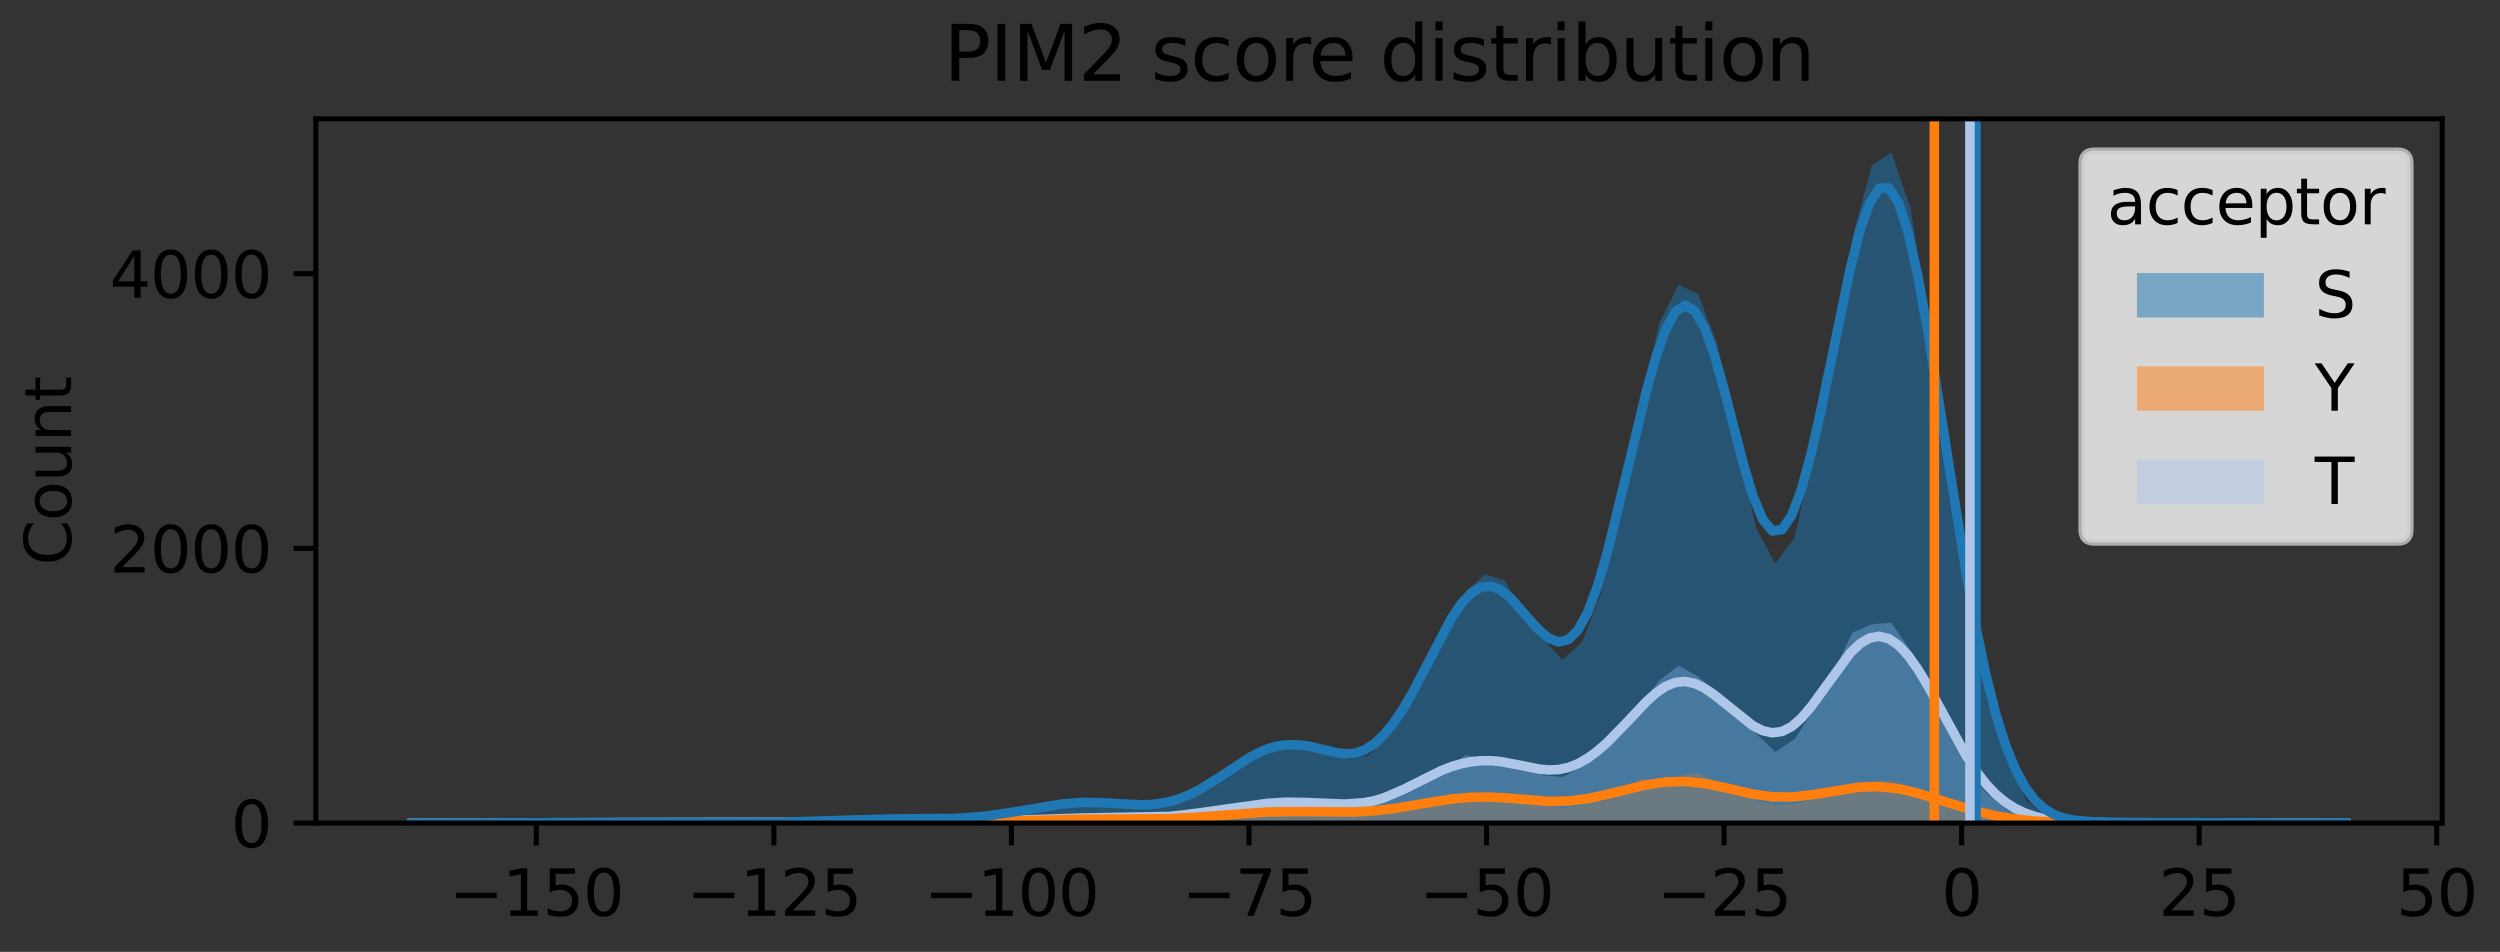
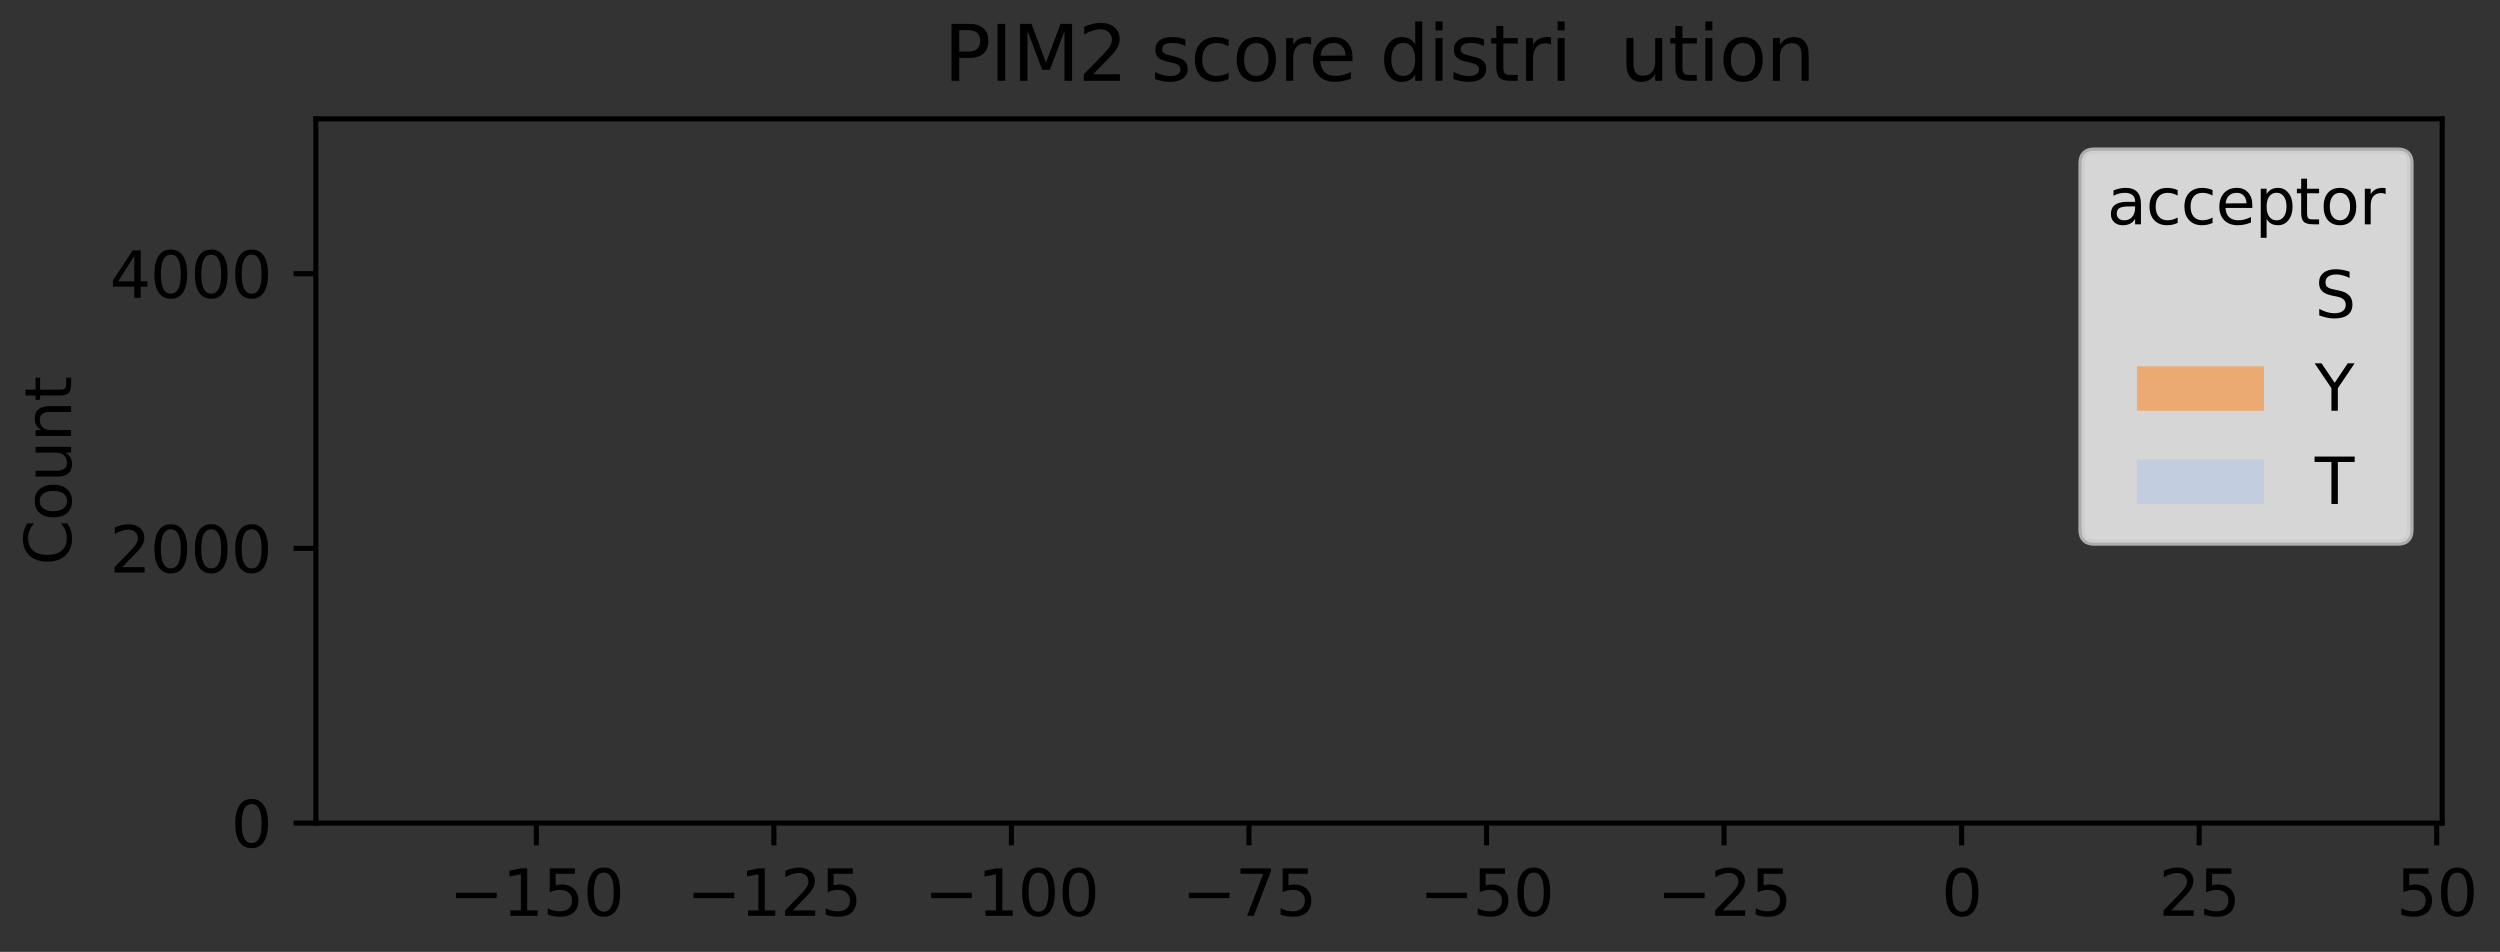
<svg xmlns="http://www.w3.org/2000/svg" xmlns:xlink="http://www.w3.org/1999/xlink" width="393.631pt" height="149.876pt" viewBox="0 0 393.631 149.876" version="1.1">
  <rect x="0" y="0" width="393.631" height="149.876" fill="#333333" stroke="none" />
  <defs>
    <style type="text/css">*{stroke-linejoin: round; stroke-linecap: butt}</style>
  </defs>
  <g id="figure_1">
    <g id="patch_1">
      <path d="M 0 149.876  L 393.631 149.876  L 393.631 0  L 0 0  L 0 149.876  z " style="fill: none" />
    </g>
    <g id="axes_1">
      <g id="patch_2">
        <path d="M 49.728 129.598  L 384.528 129.598  L 384.528 18.718  L 49.728 18.718  L 49.728 129.598  z " style="fill: none" />
      </g>
      <g id="FillBetweenPolyCollection_1">
        <path d="M 66.468 129.576  L 66.468 129.598  L 69.512 129.598  L 72.555 129.598  L 75.599 129.598  L 78.643 129.598  L 81.686 129.598  L 84.73 129.598  L 87.774 129.598  L 90.817 129.598  L 93.861 129.598  L 96.904 129.598  L 99.948 129.598  L 102.992 129.598  L 106.035 129.598  L 109.079 129.598  L 112.123 129.598  L 115.166 129.598  L 118.21 129.598  L 121.254 129.598  L 124.297 129.598  L 127.341 129.598  L 130.384 129.598  L 133.428 129.598  L 136.472 129.598  L 139.515 129.598  L 142.559 129.598  L 145.603 129.598  L 148.646 129.598  L 151.69 129.598  L 154.734 129.598  L 157.777 129.598  L 160.821 129.598  L 163.864 129.598  L 166.908 129.598  L 169.952 129.598  L 172.995 129.598  L 176.039 129.598  L 179.083 129.598  L 182.126 129.598  L 185.17 129.598  L 188.214 129.598  L 191.257 129.598  L 194.301 129.598  L 197.344 129.598  L 200.388 129.598  L 203.432 129.598  L 206.475 129.598  L 209.519 129.598  L 212.563 129.598  L 215.606 129.598  L 218.65 129.598  L 221.694 129.598  L 224.737 129.598  L 227.781 129.598  L 230.824 129.598  L 233.868 129.598  L 236.912 129.598  L 239.955 129.598  L 242.999 129.598  L 246.043 129.598  L 249.086 129.598  L 252.13 129.598  L 255.174 129.598  L 258.217 129.598  L 261.261 129.598  L 264.304 129.598  L 267.348 129.598  L 270.392 129.598  L 273.435 129.598  L 276.479 129.598  L 279.523 129.598  L 282.566 129.598  L 285.61 129.598  L 288.654 129.598  L 291.697 129.598  L 294.741 129.598  L 297.784 129.598  L 300.828 129.598  L 303.872 129.598  L 306.915 129.598  L 309.959 129.598  L 313.003 129.598  L 316.046 129.598  L 319.09 129.598  L 322.134 129.598  L 325.177 129.598  L 328.221 129.598  L 331.264 129.598  L 334.308 129.598  L 337.352 129.598  L 340.395 129.598  L 343.439 129.598  L 346.483 129.598  L 349.526 129.598  L 352.57 129.598  L 355.614 129.598  L 358.657 129.598  L 361.701 129.598  L 364.744 129.598  L 367.788 129.598  L 367.788 129.598  L 367.788 129.598  L 364.744 129.598  L 361.701 129.598  L 358.657 129.598  L 355.614 129.598  L 352.57 129.598  L 349.526 129.598  L 346.483 129.598  L 343.439 129.598  L 340.395 129.598  L 337.352 129.598  L 334.308 129.598  L 331.264 129.598  L 328.221 129.49  L 325.177 129.447  L 322.134 129.425  L 319.09 128.733  L 316.046 127.522  L 313.003 125.1  L 309.959 121.769  L 306.915 114.373  L 303.872 107.215  L 300.828 102.414  L 297.784 98.046  L 294.741 98.284  L 291.697 99.581  L 288.654 105.874  L 285.61 111.735  L 282.566 116.385  L 279.523 118.396  L 276.479 115.455  L 273.435 112.622  L 270.392 109.205  L 267.348 106.502  L 264.304 104.815  L 261.261 107.15  L 258.217 111.238  L 255.174 115.347  L 252.13 118.655  L 249.086 120.71  L 246.043 122.353  L 242.999 122.072  L 239.955 120.321  L 236.912 119.52  L 233.868 119.542  L 230.824 118.893  L 227.781 120.796  L 224.737 122.18  L 221.694 124.019  L 218.65 126.203  L 215.606 126.614  L 212.563 127.068  L 209.519 126.441  L 206.475 126.527  L 203.432 126.03  L 200.388 125.943  L 197.344 126.96  L 194.301 126.96  L 191.257 127.803  L 188.214 127.825  L 185.17 128.906  L 182.126 128.841  L 179.083 128.733  L 176.039 128.755  L 172.995 128.82  L 169.952 128.733  L 166.908 128.733  L 163.864 129.079  L 160.821 129.079  L 157.777 129.23  L 154.734 129.382  L 151.69 129.49  L 148.646 129.447  L 145.603 129.36  L 142.559 129.425  L 139.515 129.447  L 136.472 129.382  L 133.428 129.512  L 130.384 129.512  L 127.341 129.555  L 124.297 129.598  L 121.254 129.533  L 118.21 129.576  L 115.166 129.576  L 112.123 129.598  L 109.079 129.576  L 106.035 129.576  L 102.992 129.555  L 99.948 129.533  L 96.904 129.598  L 93.861 129.598  L 90.817 129.598  L 87.774 129.598  L 84.73 129.598  L 81.686 129.598  L 78.643 129.598  L 75.599 129.598  L 72.555 129.555  L 69.512 129.598  L 66.468 129.576  z " clip-path="url(#pe3add1392f)" style="fill: #aec7e8; fill-opacity: 0.5" />
      </g>
      <g id="FillBetweenPolyCollection_2">
        <path d="M 66.468 129.598  L 66.468 129.598  L 69.512 129.598  L 72.555 129.598  L 75.599 129.598  L 78.643 129.598  L 81.686 129.598  L 84.73 129.598  L 87.774 129.598  L 90.817 129.598  L 93.861 129.598  L 96.904 129.598  L 99.948 129.598  L 102.992 129.598  L 106.035 129.598  L 109.079 129.598  L 112.123 129.598  L 115.166 129.598  L 118.21 129.598  L 121.254 129.598  L 124.297 129.598  L 127.341 129.598  L 130.384 129.598  L 133.428 129.598  L 136.472 129.598  L 139.515 129.598  L 142.559 129.598  L 145.603 129.598  L 148.646 129.598  L 151.69 129.598  L 154.734 129.598  L 157.777 129.598  L 160.821 129.598  L 163.864 129.598  L 166.908 129.598  L 169.952 129.598  L 172.995 129.598  L 176.039 129.598  L 179.083 129.598  L 182.126 129.598  L 185.17 129.598  L 188.214 129.598  L 191.257 129.598  L 194.301 129.598  L 197.344 129.598  L 200.388 129.598  L 203.432 129.598  L 206.475 129.598  L 209.519 129.598  L 212.563 129.598  L 215.606 129.598  L 218.65 129.598  L 221.694 129.598  L 224.737 129.598  L 227.781 129.598  L 230.824 129.598  L 233.868 129.598  L 236.912 129.598  L 239.955 129.598  L 242.999 129.598  L 246.043 129.598  L 249.086 129.598  L 252.13 129.598  L 255.174 129.598  L 258.217 129.598  L 261.261 129.598  L 264.304 129.598  L 267.348 129.598  L 270.392 129.598  L 273.435 129.598  L 276.479 129.598  L 279.523 129.598  L 282.566 129.598  L 285.61 129.598  L 288.654 129.598  L 291.697 129.598  L 294.741 129.598  L 297.784 129.598  L 300.828 129.598  L 303.872 129.598  L 306.915 129.598  L 309.959 129.598  L 313.003 129.598  L 316.046 129.598  L 319.09 129.598  L 322.134 129.598  L 325.177 129.598  L 328.221 129.598  L 331.264 129.598  L 334.308 129.598  L 337.352 129.598  L 340.395 129.598  L 343.439 129.598  L 346.483 129.598  L 349.526 129.598  L 352.57 129.598  L 355.614 129.598  L 358.657 129.598  L 361.701 129.598  L 364.744 129.598  L 367.788 129.598  L 367.788 129.598  L 367.788 129.598  L 364.744 129.555  L 361.701 129.512  L 358.657 129.533  L 355.614 129.555  L 352.57 129.576  L 349.526 129.576  L 346.483 129.598  L 343.439 129.598  L 340.395 129.598  L 337.352 129.598  L 334.308 129.598  L 331.264 129.598  L 328.221 129.598  L 325.177 129.576  L 322.134 129.576  L 319.09 129.425  L 316.046 129.23  L 313.003 128.798  L 309.959 127.955  L 306.915 126.592  L 303.872 125.273  L 300.828 123.759  L 297.784 122.894  L 294.741 123.024  L 291.697 123.327  L 288.654 123.802  L 285.61 125.835  L 282.566 126.592  L 279.523 126.787  L 276.479 126.051  L 273.435 124.667  L 270.392 123.197  L 267.348 121.661  L 264.304 122.072  L 261.261 123.154  L 258.217 122.591  L 255.174 124.494  L 252.13 125.814  L 249.086 126.765  L 246.043 127.176  L 242.999 126.852  L 239.955 125.9  L 236.912 124.862  L 233.868 124.819  L 230.824 125.359  L 227.781 125.143  L 224.737 126.138  L 221.694 127.673  L 218.65 127.846  L 215.606 128.063  L 212.563 128.063  L 209.519 128.192  L 206.475 127.89  L 203.432 127.522  L 200.388 127.241  L 197.344 127.738  L 194.301 128.236  L 191.257 128.538  L 188.214 128.841  L 185.17 129.014  L 182.126 129.209  L 179.083 129.036  L 176.039 129.036  L 172.995 129.014  L 169.952 128.906  L 166.908 128.82  L 163.864 129.014  L 160.821 129.274  L 157.777 129.295  L 154.734 129.425  L 151.69 129.49  L 148.646 129.533  L 145.603 129.425  L 142.559 129.447  L 139.515 129.425  L 136.472 129.49  L 133.428 129.555  L 130.384 129.447  L 127.341 129.447  L 124.297 129.555  L 121.254 129.512  L 118.21 129.598  L 115.166 129.512  L 112.123 129.576  L 109.079 129.576  L 106.035 129.598  L 102.992 129.576  L 99.948 129.576  L 96.904 129.555  L 93.861 129.598  L 90.817 129.598  L 87.774 129.598  L 84.73 129.598  L 81.686 129.598  L 78.643 129.598  L 75.599 129.598  L 72.555 129.576  L 69.512 129.598  L 66.468 129.598  z " clip-path="url(#pe3add1392f)" style="fill: #ff7f0e; fill-opacity: 0.5" />
      </g>
      <g id="FillBetweenPolyCollection_3">
        <path d="M 66.468 129.598  L 66.468 129.598  L 69.512 129.598  L 72.555 129.598  L 75.599 129.598  L 78.643 129.598  L 81.686 129.598  L 84.73 129.598  L 87.774 129.598  L 90.817 129.598  L 93.861 129.598  L 96.904 129.598  L 99.948 129.598  L 102.992 129.598  L 106.035 129.598  L 109.079 129.598  L 112.123 129.598  L 115.166 129.598  L 118.21 129.598  L 121.254 129.598  L 124.297 129.598  L 127.341 129.598  L 130.384 129.598  L 133.428 129.598  L 136.472 129.598  L 139.515 129.598  L 142.559 129.598  L 145.603 129.598  L 148.646 129.598  L 151.69 129.598  L 154.734 129.598  L 157.777 129.598  L 160.821 129.598  L 163.864 129.598  L 166.908 129.598  L 169.952 129.598  L 172.995 129.598  L 176.039 129.598  L 179.083 129.598  L 182.126 129.598  L 185.17 129.598  L 188.214 129.598  L 191.257 129.598  L 194.301 129.598  L 197.344 129.598  L 200.388 129.598  L 203.432 129.598  L 206.475 129.598  L 209.519 129.598  L 212.563 129.598  L 215.606 129.598  L 218.65 129.598  L 221.694 129.598  L 224.737 129.598  L 227.781 129.598  L 230.824 129.598  L 233.868 129.598  L 236.912 129.598  L 239.955 129.598  L 242.999 129.598  L 246.043 129.598  L 249.086 129.598  L 252.13 129.598  L 255.174 129.598  L 258.217 129.598  L 261.261 129.598  L 264.304 129.598  L 267.348 129.598  L 270.392 129.598  L 273.435 129.598  L 276.479 129.598  L 279.523 129.598  L 282.566 129.598  L 285.61 129.598  L 288.654 129.598  L 291.697 129.598  L 294.741 129.598  L 297.784 129.598  L 300.828 129.598  L 303.872 129.598  L 306.915 129.598  L 309.959 129.598  L 313.003 129.598  L 316.046 129.598  L 319.09 129.598  L 322.134 129.598  L 325.177 129.598  L 328.221 129.598  L 331.264 129.598  L 334.308 129.598  L 337.352 129.598  L 340.395 129.598  L 343.439 129.598  L 346.483 129.598  L 349.526 129.598  L 352.57 129.598  L 355.614 129.598  L 358.657 129.598  L 361.701 129.598  L 364.744 129.598  L 367.788 129.598  L 367.788 129.49  L 367.788 129.49  L 364.744 129.576  L 361.701 129.598  L 358.657 129.576  L 355.614 129.598  L 352.57 129.598  L 349.526 129.576  L 346.483 129.512  L 343.439 129.576  L 340.395 129.533  L 337.352 129.533  L 334.308 129.512  L 331.264 129.468  L 328.221 129.36  L 325.177 129.36  L 322.134 128.603  L 319.09 126.095  L 316.046 119.758  L 313.003 110.675  L 309.959 95.364  L 306.915 73.911  L 303.872 52.609  L 300.828 32.8  L 297.784 23.998  L 294.741 26.074  L 291.697 37.277  L 288.654 57.021  L 285.61 71.1  L 282.566 84.616  L 279.523 88.747  L 276.479 83.037  L 273.435 69.348  L 270.392 54.231  L 267.348 46.273  L 264.304 44.846  L 261.261 50.836  L 258.217 64.72  L 255.174 78.885  L 252.13 93.288  L 249.086 101.117  L 246.043 103.885  L 242.999 100.641  L 239.955 96.964  L 236.912 91.407  L 233.868 90.39  L 230.824 93.115  L 227.781 97.505  L 224.737 104.663  L 221.694 111.346  L 218.65 115.52  L 215.606 118.85  L 212.563 119.542  L 209.519 118.763  L 206.475 116.817  L 203.432 116.969  L 200.388 116.947  L 197.344 118.461  L 194.301 121.034  L 191.257 122.916  L 188.214 125.013  L 185.17 126.289  L 182.126 126.96  L 179.083 126.938  L 176.039 126.527  L 172.995 126.289  L 169.952 126.03  L 166.908 126.679  L 163.864 126.873  L 160.821 127.825  L 157.777 128.192  L 154.734 128.452  L 151.69 129.057  L 148.646 128.906  L 145.603 129.079  L 142.559 128.928  L 139.515 128.82  L 136.472 129.057  L 133.428 129.166  L 130.384 128.993  L 127.341 129.23  L 124.297 129.533  L 121.254 129.512  L 118.21 129.512  L 115.166 129.447  L 112.123 129.382  L 109.079 129.447  L 106.035 129.533  L 102.992 129.49  L 99.948 129.533  L 96.904 129.533  L 93.861 129.576  L 90.817 129.598  L 87.774 129.576  L 84.73 129.576  L 81.686 129.576  L 78.643 129.576  L 75.599 129.555  L 72.555 129.598  L 69.512 129.598  L 66.468 129.598  z " clip-path="url(#pe3add1392f)" style="fill: #1f77b4; fill-opacity: 0.5" />
      </g>
      <g id="matplotlib.axis_1">
        <g id="xtick_1">
          <g id="line2d_1">
            <defs>
              <path id="m9a1b1fde1b" d="M 0 0  L 0 3.5  " style="stroke: #000000; stroke-width: 0.8" />
            </defs>
            <g>
              <use xlink:href="#m9a1b1fde1b" x="84.447" y="129.598" style="stroke: #000000; stroke-width: 0.8" />
            </g>
          </g>
          <g id="text_1">
            <g transform="translate(70.713 144.197) scale(0.1 -0.1)">
              <defs>
                <path id="DejaVuSans-2212" d="M 678 2272  L 4684 2272  L 4684 1741  L 678 1741  L 678 2272  z " transform="scale(0.016)" />
                <path id="DejaVuSans-31" d="M 794 531  L 1825 531  L 1825 4091  L 703 3866  L 703 4441  L 1819 4666  L 2450 4666  L 2450 531  L 3481 531  L 3481 0  L 794 0  L 794 531  z " transform="scale(0.016)" />
                <path id="DejaVuSans-35" d="M 691 4666  L 3169 4666  L 3169 4134  L 1269 4134  L 1269 2991  Q 1406 3038 1543 3061  Q 1681 3084 1819 3084  Q 2600 3084 3056 2656  Q 3513 2228 3513 1497  Q 3513 744 3044 326  Q 2575 -91 1722 -91  Q 1428 -91 1123 -41  Q 819 9 494 109  L 494 744  Q 775 591 1075 516  Q 1375 441 1709 441  Q 2250 441 2565 725  Q 2881 1009 2881 1497  Q 2881 1984 2565 2268  Q 2250 2553 1709 2553  Q 1456 2553 1204 2497  Q 953 2441 691 2322  L 691 4666  z " transform="scale(0.016)" />
                <path id="DejaVuSans-30" d="M 2034 4250  Q 1547 4250 1301 3770  Q 1056 3291 1056 2328  Q 1056 1369 1301 889  Q 1547 409 2034 409  Q 2525 409 2770 889  Q 3016 1369 3016 2328  Q 3016 3291 2770 3770  Q 2525 4250 2034 4250  z M 2034 4750  Q 2819 4750 3233 4129  Q 3647 3509 3647 2328  Q 3647 1150 3233 529  Q 2819 -91 2034 -91  Q 1250 -91 836 529  Q 422 1150 422 2328  Q 422 3509 836 4129  Q 1250 4750 2034 4750  z " transform="scale(0.016)" />
              </defs>
              <use xlink:href="#DejaVuSans-2212" />
              <use xlink:href="#DejaVuSans-31" transform="translate(83.789 0)" />
              <use xlink:href="#DejaVuSans-35" transform="translate(147.412 0)" />
              <use xlink:href="#DejaVuSans-30" transform="translate(211.035 0)" />
            </g>
          </g>
        </g>
        <g id="xtick_2">
          <g id="line2d_2">
            <g>
              <use xlink:href="#m9a1b1fde1b" x="121.849" y="129.598" style="stroke: #000000; stroke-width: 0.8" />
            </g>
          </g>
          <g id="text_2">
            <g transform="translate(108.116 144.197) scale(0.1 -0.1)">
              <defs>
                <path id="DejaVuSans-32" d="M 1228 531  L 3431 531  L 3431 0  L 469 0  L 469 531  Q 828 903 1448 1529  Q 2069 2156 2228 2338  Q 2531 2678 2651 2914  Q 2772 3150 2772 3378  Q 2772 3750 2511 3984  Q 2250 4219 1831 4219  Q 1534 4219 1204 4116  Q 875 4013 500 3803  L 500 4441  Q 881 4594 1212 4672  Q 1544 4750 1819 4750  Q 2544 4750 2975 4387  Q 3406 4025 3406 3419  Q 3406 3131 3298 2873  Q 3191 2616 2906 2266  Q 2828 2175 2409 1742  Q 1991 1309 1228 531  z " transform="scale(0.016)" />
              </defs>
              <use xlink:href="#DejaVuSans-2212" />
              <use xlink:href="#DejaVuSans-31" transform="translate(83.789 0)" />
              <use xlink:href="#DejaVuSans-32" transform="translate(147.412 0)" />
              <use xlink:href="#DejaVuSans-35" transform="translate(211.035 0)" />
            </g>
          </g>
        </g>
        <g id="xtick_3">
          <g id="line2d_3">
            <g>
              <use xlink:href="#m9a1b1fde1b" x="159.252" y="129.598" style="stroke: #000000; stroke-width: 0.8" />
            </g>
          </g>
          <g id="text_3">
            <g transform="translate(145.518 144.197) scale(0.1 -0.1)">
              <use xlink:href="#DejaVuSans-2212" />
              <use xlink:href="#DejaVuSans-31" transform="translate(83.789 0)" />
              <use xlink:href="#DejaVuSans-30" transform="translate(147.412 0)" />
              <use xlink:href="#DejaVuSans-30" transform="translate(211.035 0)" />
            </g>
          </g>
        </g>
        <g id="xtick_4">
          <g id="line2d_4">
            <g>
              <use xlink:href="#m9a1b1fde1b" x="196.655" y="129.598" style="stroke: #000000; stroke-width: 0.8" />
            </g>
          </g>
          <g id="text_4">
            <g transform="translate(186.102 144.197) scale(0.1 -0.1)">
              <defs>
                <path id="DejaVuSans-37" d="M 525 4666  L 3525 4666  L 3525 4397  L 1831 0  L 1172 0  L 2766 4134  L 525 4134  L 525 4666  z " transform="scale(0.016)" />
              </defs>
              <use xlink:href="#DejaVuSans-2212" />
              <use xlink:href="#DejaVuSans-37" transform="translate(83.789 0)" />
              <use xlink:href="#DejaVuSans-35" transform="translate(147.412 0)" />
            </g>
          </g>
        </g>
        <g id="xtick_5">
          <g id="line2d_5">
            <g>
              <use xlink:href="#m9a1b1fde1b" x="234.057" y="129.598" style="stroke: #000000; stroke-width: 0.8" />
            </g>
          </g>
          <g id="text_5">
            <g transform="translate(223.505 144.197) scale(0.1 -0.1)">
              <use xlink:href="#DejaVuSans-2212" />
              <use xlink:href="#DejaVuSans-35" transform="translate(83.789 0)" />
              <use xlink:href="#DejaVuSans-30" transform="translate(147.412 0)" />
            </g>
          </g>
        </g>
        <g id="xtick_6">
          <g id="line2d_6">
            <g>
              <use xlink:href="#m9a1b1fde1b" x="271.46" y="129.598" style="stroke: #000000; stroke-width: 0.8" />
            </g>
          </g>
          <g id="text_6">
            <g transform="translate(260.908 144.197) scale(0.1 -0.1)">
              <use xlink:href="#DejaVuSans-2212" />
              <use xlink:href="#DejaVuSans-32" transform="translate(83.789 0)" />
              <use xlink:href="#DejaVuSans-35" transform="translate(147.412 0)" />
            </g>
          </g>
        </g>
        <g id="xtick_7">
          <g id="line2d_7">
            <g>
              <use xlink:href="#m9a1b1fde1b" x="308.863" y="129.598" style="stroke: #000000; stroke-width: 0.8" />
            </g>
          </g>
          <g id="text_7">
            <g transform="translate(305.681 144.197) scale(0.1 -0.1)">
              <use xlink:href="#DejaVuSans-30" />
            </g>
          </g>
        </g>
        <g id="xtick_8">
          <g id="line2d_8">
            <g>
              <use xlink:href="#m9a1b1fde1b" x="346.265" y="129.598" style="stroke: #000000; stroke-width: 0.8" />
            </g>
          </g>
          <g id="text_8">
            <g transform="translate(339.903 144.197) scale(0.1 -0.1)">
              <use xlink:href="#DejaVuSans-32" />
              <use xlink:href="#DejaVuSans-35" transform="translate(63.623 0)" />
            </g>
          </g>
        </g>
        <g id="xtick_9">
          <g id="line2d_9">
            <g>
              <use xlink:href="#m9a1b1fde1b" x="383.668" y="129.598" style="stroke: #000000; stroke-width: 0.8" />
            </g>
          </g>
          <g id="text_9">
            <g transform="translate(377.306 144.197) scale(0.1 -0.1)">
              <use xlink:href="#DejaVuSans-35" />
              <use xlink:href="#DejaVuSans-30" transform="translate(63.623 0)" />
            </g>
          </g>
        </g>
      </g>
      <g id="matplotlib.axis_2">
        <g id="ytick_1">
          <g id="line2d_10">
            <defs>
              <path id="m295cf90ab2" d="M 0 0  L -3.5 0  " style="stroke: #000000; stroke-width: 0.8" />
            </defs>
            <g>
              <use xlink:href="#m295cf90ab2" x="49.728" y="129.598" style="stroke: #000000; stroke-width: 0.8" />
            </g>
          </g>
          <g id="text_10">
            <g transform="translate(36.366 133.397) scale(0.1 -0.1)">
              <use xlink:href="#DejaVuSans-30" />
            </g>
          </g>
        </g>
        <g id="ytick_2">
          <g id="line2d_11">
            <g>
              <use xlink:href="#m295cf90ab2" x="49.728" y="86.346" style="stroke: #000000; stroke-width: 0.8" />
            </g>
          </g>
          <g id="text_11">
            <g transform="translate(17.278 90.145) scale(0.1 -0.1)">
              <use xlink:href="#DejaVuSans-32" />
              <use xlink:href="#DejaVuSans-30" transform="translate(63.623 0)" />
              <use xlink:href="#DejaVuSans-30" transform="translate(127.246 0)" />
              <use xlink:href="#DejaVuSans-30" transform="translate(190.869 0)" />
            </g>
          </g>
        </g>
        <g id="ytick_3">
          <g id="line2d_12">
            <g>
              <use xlink:href="#m295cf90ab2" x="49.728" y="43.094" style="stroke: #000000; stroke-width: 0.8" />
            </g>
          </g>
          <g id="text_12">
            <g transform="translate(17.278 46.893) scale(0.1 -0.1)">
              <defs>
                <path id="DejaVuSans-34" d="M 2419 4116  L 825 1625  L 2419 1625  L 2419 4116  z M 2253 4666  L 3047 4666  L 3047 1625  L 3713 1625  L 3713 1100  L 3047 1100  L 3047 0  L 2419 0  L 2419 1100  L 313 1100  L 313 1709  L 2253 4666  z " transform="scale(0.016)" />
              </defs>
              <use xlink:href="#DejaVuSans-34" />
              <use xlink:href="#DejaVuSans-30" transform="translate(63.623 0)" />
              <use xlink:href="#DejaVuSans-30" transform="translate(127.246 0)" />
              <use xlink:href="#DejaVuSans-30" transform="translate(190.869 0)" />
            </g>
          </g>
        </g>
        <g id="text_13">
          <g transform="translate(11.198 89.007) rotate(-90) scale(0.1 -0.1)">
            <defs>
              <path id="DejaVuSans-43" d="M 4122 4306  L 4122 3641  Q 3803 3938 3442 4084  Q 3081 4231 2675 4231  Q 1875 4231 1450 3742  Q 1025 3253 1025 2328  Q 1025 1406 1450 917  Q 1875 428 2675 428  Q 3081 428 3442 575  Q 3803 722 4122 1019  L 4122 359  Q 3791 134 3420 21  Q 3050 -91 2638 -91  Q 1578 -91 968 557  Q 359 1206 359 2328  Q 359 3453 968 4101  Q 1578 4750 2638 4750  Q 3056 4750 3426 4639  Q 3797 4528 4122 4306  z " transform="scale(0.016)" />
              <path id="DejaVuSans-6f" d="M 1959 3097  Q 1497 3097 1228 2736  Q 959 2375 959 1747  Q 959 1119 1226 758  Q 1494 397 1959 397  Q 2419 397 2687 759  Q 2956 1122 2956 1747  Q 2956 2369 2687 2733  Q 2419 3097 1959 3097  z M 1959 3584  Q 2709 3584 3137 3096  Q 3566 2609 3566 1747  Q 3566 888 3137 398  Q 2709 -91 1959 -91  Q 1206 -91 779 398  Q 353 888 353 1747  Q 353 2609 779 3096  Q 1206 3584 1959 3584  z " transform="scale(0.016)" />
              <path id="DejaVuSans-75" d="M 544 1381  L 544 3500  L 1119 3500  L 1119 1403  Q 1119 906 1312 657  Q 1506 409 1894 409  Q 2359 409 2629 706  Q 2900 1003 2900 1516  L 2900 3500  L 3475 3500  L 3475 0  L 2900 0  L 2900 538  Q 2691 219 2414 64  Q 2138 -91 1772 -91  Q 1169 -91 856 284  Q 544 659 544 1381  z M 1991 3584  L 1991 3584  z " transform="scale(0.016)" />
              <path id="DejaVuSans-6e" d="M 3513 2113  L 3513 0  L 2938 0  L 2938 2094  Q 2938 2591 2744 2837  Q 2550 3084 2163 3084  Q 1697 3084 1428 2787  Q 1159 2491 1159 1978  L 1159 0  L 581 0  L 581 3500  L 1159 3500  L 1159 2956  Q 1366 3272 1645 3428  Q 1925 3584 2291 3584  Q 2894 3584 3203 3211  Q 3513 2838 3513 2113  z " transform="scale(0.016)" />
              <path id="DejaVuSans-74" d="M 1172 4494  L 1172 3500  L 2356 3500  L 2356 3053  L 1172 3053  L 1172 1153  Q 1172 725 1289 603  Q 1406 481 1766 481  L 2356 481  L 2356 0  L 1766 0  Q 1100 0 847 248  Q 594 497 594 1153  L 594 3053  L 172 3053  L 172 3500  L 594 3500  L 594 4494  L 1172 4494  z " transform="scale(0.016)" />
            </defs>
            <use xlink:href="#DejaVuSans-43" />
            <use xlink:href="#DejaVuSans-6f" transform="translate(69.824 0)" />
            <use xlink:href="#DejaVuSans-75" transform="translate(131.006 0)" />
            <use xlink:href="#DejaVuSans-6e" transform="translate(194.385 0)" />
            <use xlink:href="#DejaVuSans-74" transform="translate(257.764 0)" />
          </g>
        </g>
      </g>
      <g id="line2d_13">
        <path d="M 64.946 129.589  L 152.126 129.395  L 159.773 129.151  L 170.479 128.797  L 184.245 128.543  L 188.833 127.993  L 199.539 126.484  L 202.598 126.3  L 205.657 126.357  L 211.775 126.604  L 214.834 126.378  L 216.363 126.078  L 217.893 125.626  L 220.952 124.311  L 227.07 121.268  L 228.599 120.689  L 230.129 120.24  L 231.658 119.935  L 233.188 119.779  L 234.717 119.773  L 236.246 119.906  L 239.305 120.48  L 242.364 121.098  L 243.894 121.236  L 245.423 121.165  L 246.953 120.838  L 248.482 120.235  L 250.012 119.36  L 251.541 118.235  L 253.071 116.895  L 256.129 113.757  L 259.188 110.517  L 260.718 109.138  L 262.247 108.085  L 263.777 107.455  L 265.306 107.3  L 266.836 107.614  L 268.365 108.34  L 269.895 109.38  L 276.013 114.279  L 277.542 115.049  L 279.071 115.38  L 280.601 115.173  L 282.13 114.383  L 283.66 113.037  L 285.189 111.23  L 291.307 102.834  L 292.837 101.367  L 294.366 100.454  L 295.896 100.179  L 297.425 100.576  L 298.955 101.629  L 300.484 103.28  L 302.013 105.435  L 303.543 107.975  L 309.661 119.135  L 311.19 121.478  L 312.72 123.458  L 314.249 125.065  L 315.779 126.328  L 317.308 127.295  L 318.838 128.019  L 320.367 128.544  L 321.897 128.913  L 324.955 129.319  L 329.544 129.521  L 338.721 129.597  L 369.31 129.598  L 369.31 129.598  " clip-path="url(#pe3add1392f)" style="fill: none; stroke: #aec7e8; stroke-width: 1.5; stroke-linecap: square" />
      </g>
      <g id="line2d_14">
        <path d="M 64.946 129.596  L 147.537 129.455  L 156.714 129.313  L 170.479 128.992  L 184.245 128.901  L 190.362 128.524  L 199.539 127.847  L 204.128 127.791  L 213.304 127.84  L 216.363 127.658  L 219.422 127.311  L 225.54 126.278  L 228.599 125.808  L 231.658 125.53  L 234.717 125.502  L 237.776 125.693  L 243.894 126.18  L 246.953 126.123  L 250.012 125.732  L 253.071 125.063  L 259.188 123.573  L 262.247 123.124  L 265.306 123.041  L 268.365 123.353  L 271.424 123.975  L 276.013 125.032  L 279.071 125.464  L 282.13 125.498  L 285.189 125.156  L 292.837 123.929  L 295.896 123.86  L 298.955 124.197  L 302.013 124.898  L 306.602 126.335  L 311.19 127.739  L 314.249 128.457  L 317.308 128.959  L 320.367 129.272  L 324.955 129.499  L 332.603 129.59  L 369.31 129.581  L 369.31 129.581  " clip-path="url(#pe3add1392f)" style="fill: none; stroke: #ff7f0e; stroke-width: 1.5; stroke-linecap: square" />
      </g>
      <g id="line2d_15">
        <path d="M 64.946 129.598  L 106.242 129.491  L 116.948 129.47  L 123.066 129.451  L 139.89 128.953  L 150.596 128.853  L 155.185 128.503  L 159.773 127.824  L 167.42 126.562  L 170.479 126.33  L 173.538 126.391  L 179.656 126.728  L 181.186 126.667  L 182.715 126.493  L 184.245 126.184  L 185.774 125.725  L 187.304 125.108  L 188.833 124.339  L 191.892 122.455  L 196.48 119.435  L 198.01 118.584  L 199.539 117.918  L 201.069 117.48  L 202.598 117.268  L 204.128 117.256  L 205.657 117.413  L 208.716 118.097  L 210.246 118.47  L 211.775 118.687  L 213.304 118.6  L 214.834 118.098  L 216.363 117.127  L 217.893 115.691  L 219.422 113.82  L 220.952 111.545  L 222.481 108.899  L 228.599 97.205  L 230.129 94.986  L 231.658 93.371  L 233.188 92.454  L 234.717 92.287  L 236.246 92.864  L 237.776 94.085  L 240.835 97.569  L 242.364 99.251  L 243.894 100.506  L 245.423 101.073  L 246.953 100.707  L 248.482 99.185  L 250.012 96.362  L 251.541 92.236  L 253.071 86.992  L 256.129 74.493  L 259.188 61.74  L 260.718 56.242  L 262.247 51.903  L 263.777 49.097  L 265.306 48.077  L 266.836 48.932  L 268.365 51.583  L 269.895 55.791  L 271.424 61.16  L 274.483 73.012  L 276.013 78.102  L 277.542 81.78  L 279.071 83.608  L 280.601 83.377  L 282.13 81.104  L 283.66 76.989  L 285.189 71.351  L 286.719 64.577  L 291.307 42.397  L 292.837 36.379  L 294.366 31.993  L 295.896 29.64  L 297.425 29.591  L 298.955 31.985  L 300.484 36.766  L 302.013 43.65  L 303.543 52.142  L 306.602 71.579  L 309.661 90.705  L 311.19 99.109  L 312.72 106.384  L 314.249 112.433  L 315.779 117.29  L 317.308 121.066  L 318.838 123.904  L 320.367 125.95  L 321.897 127.353  L 323.426 128.262  L 324.955 128.815  L 326.485 129.131  L 329.544 129.389  L 335.662 129.512  L 361.663 129.583  L 369.31 129.558  L 369.31 129.558  " clip-path="url(#pe3add1392f)" style="fill: none; stroke: #1f77b4; stroke-width: 1.5; stroke-linecap: square" />
      </g>
      <g id="line2d_16">
        <path d="M 311.126 129.598  L 311.126 18.718  " clip-path="url(#pe3add1392f)" style="fill: none; stroke: #1f77b4; stroke-width: 1.5; stroke-linecap: square" />
      </g>
      <g id="line2d_17">
        <path d="M 310.173 129.598  L 310.173 18.718  " clip-path="url(#pe3add1392f)" style="fill: none; stroke: #aec7e8; stroke-width: 1.5; stroke-linecap: square" />
      </g>
      <g id="line2d_18">
        <path d="M 304.564 129.598  L 304.564 18.718  " clip-path="url(#pe3add1392f)" style="fill: none; stroke: #ff7f0e; stroke-width: 1.5; stroke-linecap: square" />
      </g>
      <g id="patch_3">
        <path d="M 49.728 129.598  L 49.728 18.718  " style="fill: none; stroke: #000000; stroke-width: 0.8; stroke-linejoin: miter; stroke-linecap: square" />
      </g>
      <g id="patch_4">
        <path d="M 384.528 129.598  L 384.528 18.718  " style="fill: none; stroke: #000000; stroke-width: 0.8; stroke-linejoin: miter; stroke-linecap: square" />
      </g>
      <g id="patch_5">
        <path d="M 49.728 129.598  L 384.528 129.598  " style="fill: none; stroke: #000000; stroke-width: 0.8; stroke-linejoin: miter; stroke-linecap: square" />
      </g>
      <g id="patch_6">
        <path d="M 49.728 18.718  L 384.528 18.718  " style="fill: none; stroke: #000000; stroke-width: 0.8; stroke-linejoin: miter; stroke-linecap: square" />
      </g>
      <g id="text_14">
        <g transform="translate(148.621 12.718) scale(0.12 -0.12)">
          <defs>
            <path id="DejaVuSans-50" d="M 1259 4147  L 1259 2394  L 2053 2394  Q 2494 2394 2734 2622  Q 2975 2850 2975 3272  Q 2975 3691 2734 3919  Q 2494 4147 2053 4147  L 1259 4147  z M 628 4666  L 2053 4666  Q 2838 4666 3239 4311  Q 3641 3956 3641 3272  Q 3641 2581 3239 2228  Q 2838 1875 2053 1875  L 1259 1875  L 1259 0  L 628 0  L 628 4666  z " transform="scale(0.016)" />
            <path id="DejaVuSans-49" d="M 628 4666  L 1259 4666  L 1259 0  L 628 0  L 628 4666  z " transform="scale(0.016)" />
            <path id="DejaVuSans-4d" d="M 628 4666  L 1569 4666  L 2759 1491  L 3956 4666  L 4897 4666  L 4897 0  L 4281 0  L 4281 4097  L 3078 897  L 2444 897  L 1241 4097  L 1241 0  L 628 0  L 628 4666  z " transform="scale(0.016)" />
            <path id="DejaVuSans-20" transform="scale(0.016)" />
            <path id="DejaVuSans-73" d="M 2834 3397  L 2834 2853  Q 2591 2978 2328 3040  Q 2066 3103 1784 3103  Q 1356 3103 1142 2972  Q 928 2841 928 2578  Q 928 2378 1081 2264  Q 1234 2150 1697 2047  L 1894 2003  Q 2506 1872 2764 1633  Q 3022 1394 3022 966  Q 3022 478 2636 193  Q 2250 -91 1575 -91  Q 1294 -91 989 -36  Q 684 19 347 128  L 347 722  Q 666 556 975 473  Q 1284 391 1588 391  Q 1994 391 2212 530  Q 2431 669 2431 922  Q 2431 1156 2273 1281  Q 2116 1406 1581 1522  L 1381 1569  Q 847 1681 609 1914  Q 372 2147 372 2553  Q 372 3047 722 3315  Q 1072 3584 1716 3584  Q 2034 3584 2315 3537  Q 2597 3491 2834 3397  z " transform="scale(0.016)" />
            <path id="DejaVuSans-63" d="M 3122 3366  L 3122 2828  Q 2878 2963 2633 3030  Q 2388 3097 2138 3097  Q 1578 3097 1268 2742  Q 959 2388 959 1747  Q 959 1106 1268 751  Q 1578 397 2138 397  Q 2388 397 2633 464  Q 2878 531 3122 666  L 3122 134  Q 2881 22 2623 -34  Q 2366 -91 2075 -91  Q 1284 -91 818 406  Q 353 903 353 1747  Q 353 2603 823 3093  Q 1294 3584 2113 3584  Q 2378 3584 2631 3529  Q 2884 3475 3122 3366  z " transform="scale(0.016)" />
            <path id="DejaVuSans-72" d="M 2631 2963  Q 2534 3019 2420 3045  Q 2306 3072 2169 3072  Q 1681 3072 1420 2755  Q 1159 2438 1159 1844  L 1159 0  L 581 0  L 581 3500  L 1159 3500  L 1159 2956  Q 1341 3275 1631 3429  Q 1922 3584 2338 3584  Q 2397 3584 2469 3576  Q 2541 3569 2628 3553  L 2631 2963  z " transform="scale(0.016)" />
            <path id="DejaVuSans-65" d="M 3597 1894  L 3597 1613  L 953 1613  Q 991 1019 1311 708  Q 1631 397 2203 397  Q 2534 397 2845 478  Q 3156 559 3463 722  L 3463 178  Q 3153 47 2828 -22  Q 2503 -91 2169 -91  Q 1331 -91 842 396  Q 353 884 353 1716  Q 353 2575 817 3079  Q 1281 3584 2069 3584  Q 2775 3584 3186 3129  Q 3597 2675 3597 1894  z M 3022 2063  Q 3016 2534 2758 2815  Q 2500 3097 2075 3097  Q 1594 3097 1305 2825  Q 1016 2553 972 2059  L 3022 2063  z " transform="scale(0.016)" />
            <path id="DejaVuSans-64" d="M 2906 2969  L 2906 4863  L 3481 4863  L 3481 0  L 2906 0  L 2906 525  Q 2725 213 2448 61  Q 2172 -91 1784 -91  Q 1150 -91 751 415  Q 353 922 353 1747  Q 353 2572 751 3078  Q 1150 3584 1784 3584  Q 2172 3584 2448 3432  Q 2725 3281 2906 2969  z M 947 1747  Q 947 1113 1208 752  Q 1469 391 1925 391  Q 2381 391 2643 752  Q 2906 1113 2906 1747  Q 2906 2381 2643 2742  Q 2381 3103 1925 3103  Q 1469 3103 1208 2742  Q 947 2381 947 1747  z " transform="scale(0.016)" />
            <path id="DejaVuSans-69" d="M 603 3500  L 1178 3500  L 1178 0  L 603 0  L 603 3500  z M 603 4863  L 1178 4863  L 1178 4134  L 603 4134  L 603 4863  z " transform="scale(0.016)" />
-             <path id="DejaVuSans-62" d="M 3116 1747  Q 3116 2381 2855 2742  Q 2594 3103 2138 3103  Q 1681 3103 1420 2742  Q 1159 2381 1159 1747  Q 1159 1113 1420 752  Q 1681 391 2138 391  Q 2594 391 2855 752  Q 3116 1113 3116 1747  z M 1159 2969  Q 1341 3281 1617 3432  Q 1894 3584 2278 3584  Q 2916 3584 3314 3078  Q 3713 2572 3713 1747  Q 3713 922 3314 415  Q 2916 -91 2278 -91  Q 1894 -91 1617 61  Q 1341 213 1159 525  L 1159 0  L 581 0  L 581 4863  L 1159 4863  L 1159 2969  z " transform="scale(0.016)" />
          </defs>
          <use xlink:href="#DejaVuSans-50" />
          <use xlink:href="#DejaVuSans-49" transform="translate(60.303 0)" />
          <use xlink:href="#DejaVuSans-4d" transform="translate(89.795 0)" />
          <use xlink:href="#DejaVuSans-32" transform="translate(176.074 0)" />
          <use xlink:href="#DejaVuSans-20" transform="translate(239.697 0)" />
          <use xlink:href="#DejaVuSans-73" transform="translate(271.484 0)" />
          <use xlink:href="#DejaVuSans-63" transform="translate(323.584 0)" />
          <use xlink:href="#DejaVuSans-6f" transform="translate(378.564 0)" />
          <use xlink:href="#DejaVuSans-72" transform="translate(439.746 0)" />
          <use xlink:href="#DejaVuSans-65" transform="translate(478.609 0)" />
          <use xlink:href="#DejaVuSans-20" transform="translate(540.133 0)" />
          <use xlink:href="#DejaVuSans-64" transform="translate(571.92 0)" />
          <use xlink:href="#DejaVuSans-69" transform="translate(635.396 0)" />
          <use xlink:href="#DejaVuSans-73" transform="translate(663.18 0)" />
          <use xlink:href="#DejaVuSans-74" transform="translate(715.279 0)" />
          <use xlink:href="#DejaVuSans-72" transform="translate(754.488 0)" />
          <use xlink:href="#DejaVuSans-69" transform="translate(795.602 0)" />
          <use xlink:href="#DejaVuSans-62" transform="translate(823.385 0)" />
          <use xlink:href="#DejaVuSans-75" transform="translate(886.861 0)" />
          <use xlink:href="#DejaVuSans-74" transform="translate(950.24 0)" />
          <use xlink:href="#DejaVuSans-69" transform="translate(989.449 0)" />
          <use xlink:href="#DejaVuSans-6f" transform="translate(1017.232 0)" />
          <use xlink:href="#DejaVuSans-6e" transform="translate(1078.414 0)" />
        </g>
      </g>
      <g id="legend_1">
        <g id="patch_7">
          <path d="M 329.752 85.431  L 377.528 85.431  Q 379.528 85.431 379.528 83.431  L 379.528 25.718  Q 379.528 23.718 377.528 23.718  L 329.752 23.718  Q 327.752 23.718 327.752 25.718  L 327.752 83.431  Q 327.752 85.431 329.752 85.431  z " style="fill: #ffffff; opacity: 0.8; stroke: #cccccc; stroke-linejoin: miter" />
        </g>
        <g id="text_15">
          <g transform="translate(331.752 35.317) scale(0.1 -0.1)">
            <defs>
              <path id="DejaVuSans-61" d="M 2194 1759  Q 1497 1759 1228 1600  Q 959 1441 959 1056  Q 959 750 1161 570  Q 1363 391 1709 391  Q 2188 391 2477 730  Q 2766 1069 2766 1631  L 2766 1759  L 2194 1759  z M 3341 1997  L 3341 0  L 2766 0  L 2766 531  Q 2569 213 2275 61  Q 1981 -91 1556 -91  Q 1019 -91 701 211  Q 384 513 384 1019  Q 384 1609 779 1909  Q 1175 2209 1959 2209  L 2766 2209  L 2766 2266  Q 2766 2663 2505 2880  Q 2244 3097 1772 3097  Q 1472 3097 1187 3025  Q 903 2953 641 2809  L 641 3341  Q 956 3463 1253 3523  Q 1550 3584 1831 3584  Q 2591 3584 2966 3190  Q 3341 2797 3341 1997  z " transform="scale(0.016)" />
              <path id="DejaVuSans-70" d="M 1159 525  L 1159 -1331  L 581 -1331  L 581 3500  L 1159 3500  L 1159 2969  Q 1341 3281 1617 3432  Q 1894 3584 2278 3584  Q 2916 3584 3314 3078  Q 3713 2572 3713 1747  Q 3713 922 3314 415  Q 2916 -91 2278 -91  Q 1894 -91 1617 61  Q 1341 213 1159 525  z M 3116 1747  Q 3116 2381 2855 2742  Q 2594 3103 2138 3103  Q 1681 3103 1420 2742  Q 1159 2381 1159 1747  Q 1159 1113 1420 752  Q 1681 391 2138 391  Q 2594 391 2855 752  Q 3116 1113 3116 1747  z " transform="scale(0.016)" />
            </defs>
            <use xlink:href="#DejaVuSans-61" />
            <use xlink:href="#DejaVuSans-63" transform="translate(61.279 0)" />
            <use xlink:href="#DejaVuSans-63" transform="translate(116.26 0)" />
            <use xlink:href="#DejaVuSans-65" transform="translate(171.24 0)" />
            <use xlink:href="#DejaVuSans-70" transform="translate(232.764 0)" />
            <use xlink:href="#DejaVuSans-74" transform="translate(296.24 0)" />
            <use xlink:href="#DejaVuSans-6f" transform="translate(335.449 0)" />
            <use xlink:href="#DejaVuSans-72" transform="translate(396.631 0)" />
          </g>
        </g>
        <g id="patch_8">
-           <path d="M 336.466 49.995  L 356.466 49.995  L 356.466 42.995  L 336.466 42.995  z " style="fill: #1f77b4; fill-opacity: 0.5" />
-         </g>
+           </g>
        <g id="text_16">
          <g transform="translate(364.466 49.995) scale(0.1 -0.1)">
            <defs>
              <path id="DejaVuSans-53" d="M 3425 4513  L 3425 3897  Q 3066 4069 2747 4153  Q 2428 4238 2131 4238  Q 1616 4238 1336 4038  Q 1056 3838 1056 3469  Q 1056 3159 1242 3001  Q 1428 2844 1947 2747  L 2328 2669  Q 3034 2534 3370 2195  Q 3706 1856 3706 1288  Q 3706 609 3251 259  Q 2797 -91 1919 -91  Q 1588 -91 1214 -16  Q 841 59 441 206  L 441 856  Q 825 641 1194 531  Q 1563 422 1919 422  Q 2459 422 2753 634  Q 3047 847 3047 1241  Q 3047 1584 2836 1778  Q 2625 1972 2144 2069  L 1759 2144  Q 1053 2284 737 2584  Q 422 2884 422 3419  Q 422 4038 858 4394  Q 1294 4750 2059 4750  Q 2388 4750 2728 4690  Q 3069 4631 3425 4513  z " transform="scale(0.016)" />
            </defs>
            <use xlink:href="#DejaVuSans-53" />
          </g>
        </g>
        <g id="patch_9">
          <path d="M 336.466 64.673  L 356.466 64.673  L 356.466 57.673  L 336.466 57.673  z " style="fill: #ff7f0e; fill-opacity: 0.5" />
        </g>
        <g id="text_17">
          <g transform="translate(364.466 64.673) scale(0.1 -0.1)">
            <defs>
              <path id="DejaVuSans-59" d="M -13 4666  L 666 4666  L 1959 2747  L 3244 4666  L 3922 4666  L 2272 2222  L 2272 0  L 1638 0  L 1638 2222  L -13 4666  z " transform="scale(0.016)" />
            </defs>
            <use xlink:href="#DejaVuSans-59" />
          </g>
        </g>
        <g id="patch_10">
          <path d="M 336.466 79.351  L 356.466 79.351  L 356.466 72.351  L 336.466 72.351  z " style="fill: #aec7e8; fill-opacity: 0.5" />
        </g>
        <g id="text_18">
          <g transform="translate(364.466 79.351) scale(0.1 -0.1)">
            <defs>
              <path id="DejaVuSans-54" d="M -19 4666  L 3928 4666  L 3928 4134  L 2272 4134  L 2272 0  L 1638 0  L 1638 4134  L -19 4134  L -19 4666  z " transform="scale(0.016)" />
            </defs>
            <use xlink:href="#DejaVuSans-54" />
          </g>
        </g>
      </g>
    </g>
  </g>
  <defs>
    <clipPath id="pe3add1392f">
-       <rect x="49.728" y="18.718" width="334.8" height="110.88" />
-     </clipPath>
+       </clipPath>
  </defs>
</svg>